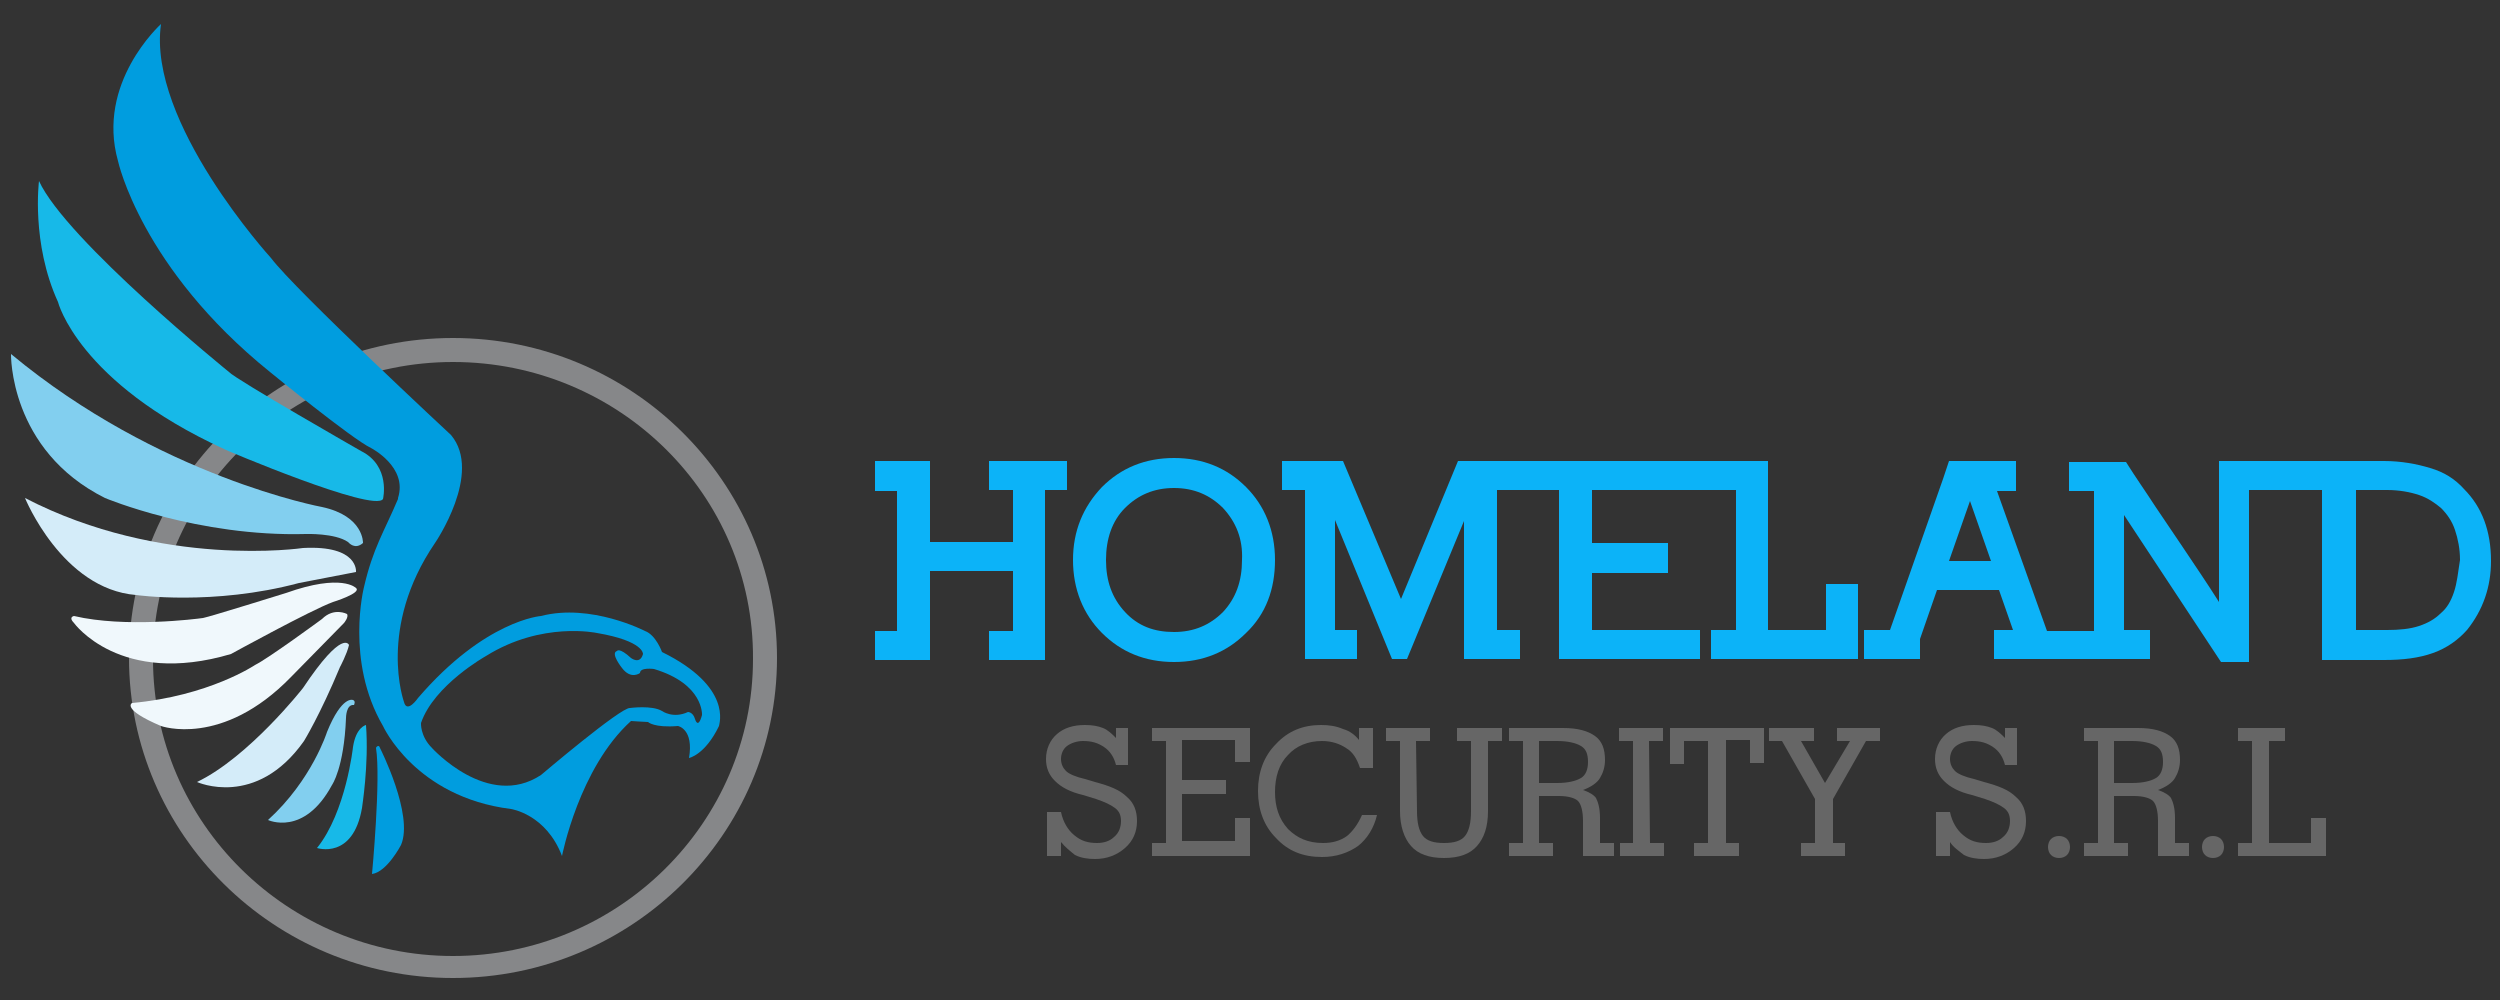
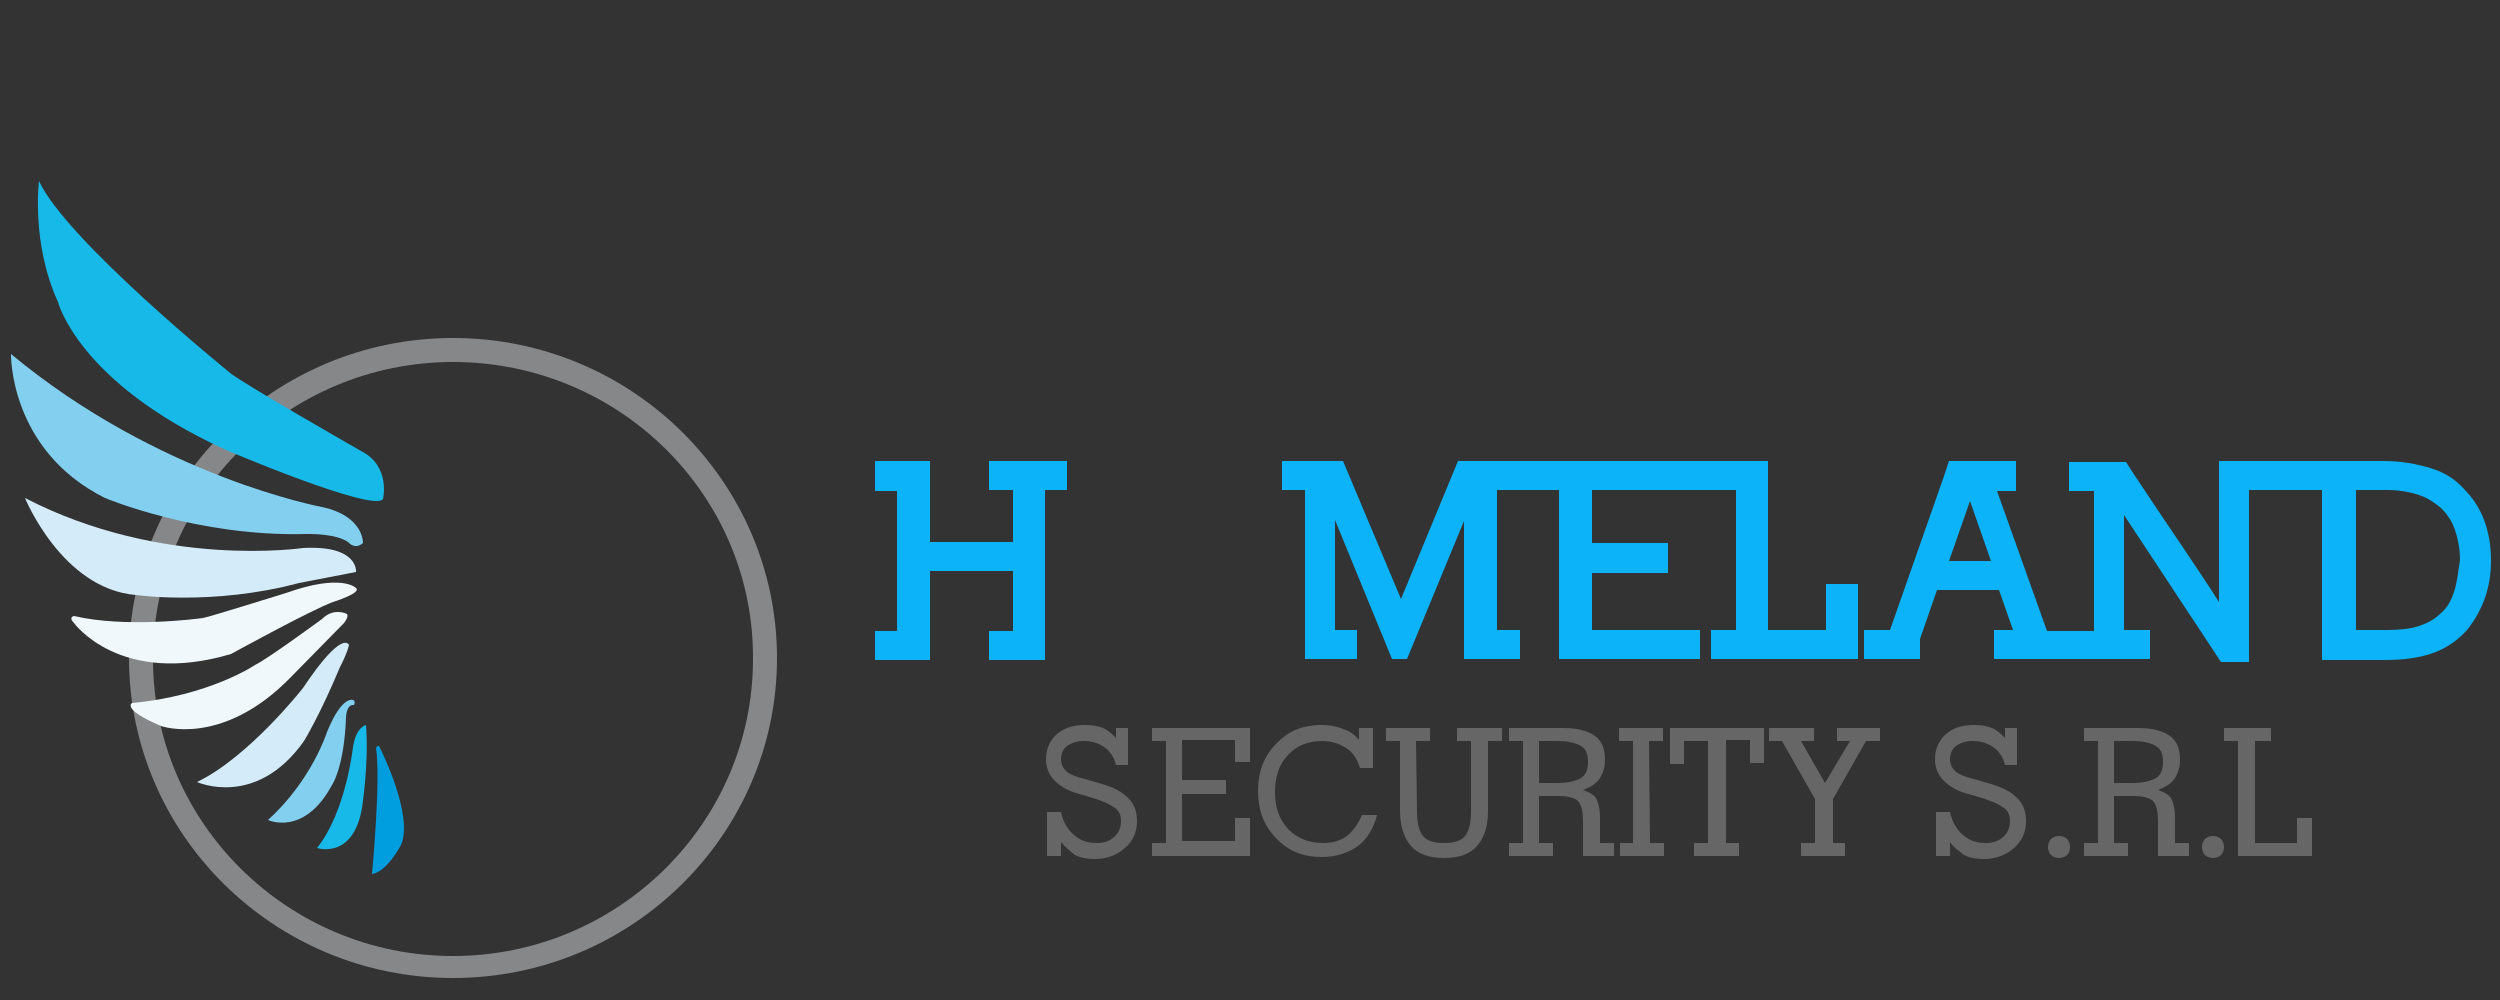
<svg xmlns="http://www.w3.org/2000/svg" version="1.1" id="Layer_1" x="0px" y="0px" viewBox="0 0 250 100" style="enable-background:new 0 0 250 100;" xml:space="preserve">
  <rect x="0" y="0" width="250" height="100" fill="#333333" stroke="none" />
  <style type="text/css">
	.st0{fill:#0CB3F8;}
	.st1{fill:#666666;}
	.st2{fill:#868789;}
	.st3{fill:#17B9E8;}
	.st4{fill:#82CFEF;}
	.st5{fill:#D4ECF9;}
	.st6{fill:#F0F8FC;}
	.st7{fill:#009DDF;}
</style>
  <g>
    <path class="st0" d="M104.5,49v14.9V66h-5.6v-2.9h2.4v-6H93v6.8V66h-5.5v-2.9h2.2v-14h-2.2v-3H93v2.1v6h8.3V49h-2.4v-2.9h7.8V49   H104.5z" />
-     <path class="st0" d="M124.6,63.3c-1.9,1.9-4.3,2.9-7.2,2.9s-5.3-1-7.2-2.9c-1.9-1.9-2.9-4.4-2.9-7.3s1-5.3,2.9-7.3   c1.9-1.9,4.3-2.9,7.2-2.9s5.3,1,7.2,2.9c1.9,1.9,2.9,4.4,2.9,7.3C127.5,58.9,126.6,61.4,124.6,63.3z M122.3,50.8   c-1.3-1.3-2.9-2-4.9-2s-3.6,0.7-4.9,2s-1.9,3.1-1.9,5.2s0.6,3.8,1.9,5.2s2.9,2,4.9,2s3.6-0.7,4.9-2c1.3-1.4,1.9-3.1,1.9-5.2   C124.3,53.9,123.6,52.2,122.3,50.8z" />
    <path class="st0" d="M246.4,48.9c-0.9-1-2-1.7-3.4-2.1c-1.3-0.4-2.9-0.7-4.6-0.7h-16.5v2.1v12c-1.2-1.9-2.5-3.8-3.7-5.6   c-0.9-1.3-1.8-2.7-2.7-4c-0.9-1.4-1.9-2.8-2.9-4.4h-5.7v2.9h2.5v14h-4.7l-5-14h1.9v-3h-6.7l-0.6,1.8L189,63h-2.6v2.9h5.6v-2   l1.7-4.9h6.2l1.4,4h-1.9v2.9H215V63h-2.6V51.5l9.7,14.7h2.8V49h7.3v14.9V66h6.2c1.9,0,3.5-0.2,4.9-0.7s2.5-1.3,3.4-2.3   c1.6-2,2.4-4.3,2.4-6.9C249.1,53.1,248.2,50.7,246.4,48.9z M194.9,56.1l2.1-6l2.1,6H194.9z M245.4,59.2c-0.3,0.9-0.7,1.6-1.3,2.1   c-0.6,0.6-1.3,1-2.2,1.3s-2,0.4-3.2,0.4h-3.1V49h3.1c1.2,0,2.3,0.2,3.2,0.5s1.6,0.8,2.2,1.3c0.6,0.6,1.1,1.3,1.4,2.2   c0.3,0.9,0.5,1.9,0.5,3C245.8,57.3,245.7,58.3,245.4,59.2z" />
    <polygon class="st0" points="182.6,58.4 182.6,63 176.8,63 176.8,46.1 145.8,46.1 140.1,59.9 134.3,46.1 128.2,46.1 128.2,49    130.5,49 130.5,63.9 130.5,65.9 135.7,65.9 135.7,63 133.5,63 133.5,52 139.2,65.9 140.7,65.9 146.4,52.1 146.4,63.9 146.4,65.9    152,65.9 152,63 149.7,63 149.7,49 155.9,49 155.9,63.9 155.9,65.9 170,65.9 170,63 167.9,63 159.2,63 159.2,57.3 166.8,57.3    166.8,54.3 159.2,54.3 159.2,49 173.6,49 173.6,63 171.1,63 171.1,65.9 185.8,65.9 185.8,58.4  " />
    <g>
      <path class="st1" d="M106.1,84.2v1.4h-1.4v-4.4h1.4c0.2,1,0.7,1.8,1.3,2.3c0.7,0.6,1.4,0.8,2.3,0.8c0.7,0,1.3-0.2,1.7-0.6    c0.5-0.4,0.7-1,0.7-1.6s-0.2-1-0.6-1.3s-1-0.6-1.9-0.9l-1.3-0.4c-1.3-0.3-2.2-0.8-2.8-1.4s-0.9-1.3-0.9-2.2c0-1,0.4-1.9,1.1-2.5    s1.6-0.9,2.8-0.9c0.7,0,1.3,0.1,1.8,0.3s0.9,0.6,1.3,1v-1h1.2v3.7h-1.2c-0.2-0.8-0.6-1.4-1.2-1.8s-1.2-0.6-2.1-0.6    c-0.6,0-1.2,0.2-1.6,0.5s-0.6,0.8-0.6,1.3s0.2,0.9,0.5,1.2c0.3,0.3,1,0.6,1.9,0.8l1,0.3c1.5,0.4,2.5,0.8,3.2,1.5    c0.7,0.6,1,1.4,1,2.4c0,1.1-0.4,2-1.2,2.7c-0.8,0.7-1.8,1.1-3,1.1c-0.7,0-1.4-0.1-2-0.4C107,85.1,106.5,84.7,106.1,84.2z" />
      <path class="st1" d="M115.2,85.6v-1.3h1.4V74.1h-1.4v-1.3h9.8v3.4h-1.5V74h-5.3v4h4.4v1.4h-4.4v4.7h5.3v-2.3h1.5v3.8H115.2z" />
      <path class="st1" d="M137.7,81.5c-0.3,1.3-1,2.4-1.9,3.1c-1,0.7-2.2,1.1-3.6,1.1c-1.9,0-3.4-0.6-4.6-1.9c-1.2-1.2-1.8-2.8-1.8-4.7    s0.6-3.5,1.8-4.7c1.2-1.3,2.7-1.9,4.5-1.9c0.8,0,1.5,0.1,2.2,0.4c0.7,0.2,1.2,0.6,1.6,1.1v-1.2h1.4v4H136c-0.3-0.9-0.7-1.6-1.4-2    c-0.6-0.4-1.4-0.7-2.4-0.7c-1.4,0-2.6,0.5-3.4,1.4c-0.9,0.9-1.3,2.2-1.3,3.7s0.4,2.7,1.3,3.7c0.9,0.9,2,1.4,3.5,1.4    c0.9,0,1.7-0.2,2.4-0.7c0.6-0.5,1.1-1.2,1.5-2.1C136.2,81.5,137.7,81.5,137.7,81.5z" />
      <path class="st1" d="M141.7,81.1c0,1.2,0.2,2,0.6,2.5c0.4,0.5,1.1,0.7,2.1,0.7s1.7-0.2,2.1-0.7c0.4-0.5,0.6-1.3,0.6-2.5v-7h-1.4    v-1.3h4.5v1.3h-1.4v7c0,1.6-0.4,2.7-1.1,3.5c-0.7,0.8-1.8,1.2-3.3,1.2s-2.6-0.4-3.3-1.2c-0.7-0.8-1.1-2-1.1-3.5v-7h-1.4v-1.3h4.4    v1.3h-1.4L141.7,81.1L141.7,81.1z" />
      <path class="st1" d="M153.9,84.3h1.4v1.3h-4.4v-1.3h1.4V74.1h-1.4v-1.3h5.4c1.5,0,2.5,0.3,3.2,0.8s1,1.3,1,2.4    c0,0.7-0.2,1.3-0.5,1.8s-0.9,0.9-1.7,1.2c0.6,0.2,1.1,0.5,1.3,0.8c0.2,0.4,0.4,1,0.4,2v2.5h1.4v1.3h-3.1v-3.5c0-1-0.2-1.7-0.5-2    s-1-0.5-1.9-0.5h-2C153.9,79.6,153.9,84.3,153.9,84.3z M153.9,74.1v4.2h1.8c1.1,0,1.9-0.2,2.4-0.5s0.7-0.9,0.7-1.6    c0-0.8-0.2-1.3-0.7-1.6c-0.5-0.3-1.3-0.5-2.4-0.5H153.9z" />
      <path class="st1" d="M165,84.3h1.4v1.3H162v-1.3h1.3V74.1h-1.4v-1.3h4.4v1.3h-1.4L165,84.3L165,84.3z" />
      <path class="st1" d="M172.5,84.3h1.4v1.3h-4.5v-1.3h1.4V74.1h-2.4v2.3H167v-3.6h9.4v3.5H175V74h-2.4v10.3H172.5z" />
      <path class="st1" d="M183.1,84.3h1.4v1.3h-4.4v-1.3h1.4v-4.4l-3.3-5.8h-1.3v-1.3h4.5v1.3h-1.3l2.4,4.2l2.5-4.2h-1.3v-1.3h4.3v1.3    h-1.4l-3.3,5.8v4.4H183.1z" />
      <path class="st1" d="M195,84.2v1.4h-1.4v-4.4h1.4c0.2,1,0.7,1.8,1.3,2.3c0.7,0.6,1.4,0.8,2.3,0.8c0.7,0,1.3-0.2,1.7-0.6    c0.5-0.4,0.7-1,0.7-1.6s-0.2-1-0.6-1.3c-0.4-0.3-1-0.6-1.9-0.9l-1.3-0.4c-1.3-0.3-2.2-0.8-2.8-1.4s-0.9-1.3-0.9-2.2    c0-1,0.4-1.9,1.1-2.5s1.6-0.9,2.8-0.9c0.7,0,1.3,0.1,1.8,0.3s0.9,0.6,1.3,1v-1h1.2v3.7h-1.2c-0.2-0.8-0.6-1.4-1.2-1.8    c-0.6-0.4-1.2-0.6-2.1-0.6c-0.6,0-1.2,0.2-1.6,0.5c-0.4,0.3-0.6,0.8-0.6,1.3s0.2,0.9,0.5,1.2c0.3,0.3,1,0.6,1.9,0.8l1,0.3    c1.5,0.4,2.5,0.8,3.2,1.5c0.7,0.6,1,1.4,1,2.4c0,1.1-0.4,2-1.2,2.7s-1.8,1.1-3,1.1c-0.7,0-1.4-0.1-2-0.4    C195.9,85.1,195.3,84.7,195,84.2z" />
      <path class="st1" d="M205.9,85.8c-0.3,0-0.6-0.1-0.8-0.3c-0.2-0.2-0.3-0.5-0.3-0.8s0.1-0.6,0.3-0.8c0.2-0.2,0.5-0.3,0.8-0.3    s0.6,0.1,0.8,0.3c0.2,0.2,0.3,0.5,0.3,0.8s-0.1,0.6-0.3,0.8C206.5,85.7,206.2,85.8,205.9,85.8z" />
      <path class="st1" d="M211.4,84.3h1.4v1.3h-4.4v-1.3h1.4V74.1h-1.4v-1.3h5.4c1.5,0,2.5,0.3,3.2,0.8s1,1.3,1,2.4    c0,0.7-0.2,1.3-0.5,1.8s-0.9,0.9-1.7,1.2c0.6,0.2,1.1,0.5,1.3,0.8c0.2,0.4,0.4,1,0.4,2v2.5h1.4v1.3h-3.1v-3.5c0-1-0.2-1.7-0.5-2    s-1-0.5-1.9-0.5h-2L211.4,84.3L211.4,84.3z M211.4,74.1v4.2h1.8c1.1,0,1.9-0.2,2.4-0.5s0.7-0.9,0.7-1.6c0-0.8-0.2-1.3-0.7-1.6    c-0.5-0.3-1.3-0.5-2.4-0.5H211.4z" />
      <path class="st1" d="M221.3,85.8c-0.3,0-0.6-0.1-0.8-0.3c-0.2-0.2-0.3-0.5-0.3-0.8s0.1-0.6,0.3-0.8c0.2-0.2,0.5-0.3,0.8-0.3    s0.6,0.1,0.8,0.3c0.2,0.2,0.3,0.5,0.3,0.8s-0.1,0.6-0.3,0.8C221.9,85.7,221.6,85.8,221.3,85.8z" />
-       <path class="st1" d="M223.8,85.6v-1.3h1.4V74.1h-1.4v-1.3h4.7v1.3h-1.6v10.2h4.2v-2.5h1.5v3.8H223.8z" />
+       <path class="st1" d="M223.8,85.6v-1.3V74.1h-1.4v-1.3h4.7v1.3h-1.6v10.2h4.2v-2.5h1.5v3.8H223.8z" />
    </g>
  </g>
  <path class="st2" d="M45.3,97.8c-17.9,0-32.4-14.4-32.4-32s14.5-32,32.4-32s32.4,14.4,32.4,32S63.2,97.8,45.3,97.8z M45.3,36.2  c-16.5,0-30,13.3-30,29.7s13.5,29.7,30,29.7s30-13.3,30-29.7C75.4,49.5,61.9,36.2,45.3,36.2z" />
  <path class="st3" d="M38.3,49.9c0,0,0.8-3.3-2.2-4.8c0,0-12.6-7.2-13.2-7.9c0,0-16.3-13.2-19-19.1c0,0-0.8,6.2,1.9,12.1  c0,0,2,8,16.6,14.7C22.3,44.9,37.4,51.3,38.3,49.9z" />
  <path class="st4" d="M36.3,54.3c0,0,0.1-2.7-4.1-3.6c0,0-16.3-3-31.1-15.3c0,0-0.2,9.6,9.4,14.4c0,0,9.3,3.9,20.1,3.6  c0,0,2.9-0.1,4.2,0.8C34.9,54.3,35.5,55,36.3,54.3z" />
  <path class="st5" d="M35.6,57.2c0,0,0.3-2.7-5.3-2.4c0,0-14.1,2.1-27.8-5c0,0,3.7,9.1,11.1,9.7c0,0,7.7,1.1,16.3-1.2L35.6,57.2z" />
  <path class="st6" d="M35.6,58.8c0,0-1.4-1.5-7,0.5c0,0-7.7,2.4-8.3,2.5c-0.7,0.1-7.8,1-12.9-0.2c0,0-0.6,0.1,0,0.7  c0,0,4.6,6.4,15.7,3.1c0,0,8-4.4,10.2-5.2C33.3,60.2,36.2,59.3,35.6,58.8z" />
  <path class="st6" d="M34.7,61.4c0,0-1.3-0.7-2.5,0.5c0,0-5.3,3.9-6.7,4.6c0,0-4.6,3.1-12.3,3.8c0,0-1.1,0.6,2.9,2.3  c0,0,6.1,2.2,13-4.9l5.3-5.4C34.4,62.3,34.9,61.7,34.7,61.4z" />
  <path class="st5" d="M34.9,64.5c0,0-0.6-1.7-4.6,4.3c0,0-5.4,6.9-10.6,9.4c0,0,5.9,2.7,10.7-4.1c0,0,1.6-2.6,3.6-7.4  C34,66.7,34.7,65.4,34.9,64.5z" />
  <path class="st4" d="M35.3,70c0,0-1.1-0.5-2.6,3.2c0,0-1.5,4.8-5.9,8.8c0,0,3.6,1.7,6.4-3.5c0,0,1.2-1.7,1.4-6.7c0,0,0-1.4,0.8-1.3  C35.4,70.5,35.6,70.1,35.3,70z" />
  <path class="st3" d="M36.6,72.5c0,0-1,0.2-1.3,2.2c0,0-0.7,6.5-3.6,10.1c0,0,3.6,1.2,4.5-4C36.2,80.7,36.9,76.5,36.6,72.5z" />
  <path class="st7" d="M38,74.8c0,0,3.4,6.7,2.1,9.7c0,0-1.4,2.7-2.9,2.9c0,0,0.9-9.5,0.4-12.6C37.6,74.7,37.9,74.4,38,74.8z" />
  <g>
-     <path class="st7" d="M66.2,65.2c0,0-0.6-1.7-1.7-2.1c0,0-5.4-2.8-10.4-1.5c0,0-5.6,0.4-12.3,8.2c0,0-1.1,1.6-1.4,0.4   c0,0-2.7-7.4,3.1-15.9c0,0,4.8-7,1.6-10.8c0,0-15.6-14.5-18-17.7c0,0-12.4-13.6-11-23.4C16,2.5,9.6,8.3,11.8,16.1   c0,0,2.3,10.7,15.2,21.1c0,0,8.2,6.7,10.1,7.6c0,0,3.7,1.9,2.7,5v0.1c-1.4,3.3-2.5,4.9-3.4,8.8c0,0-1.9,7.4,1.9,13.9   c0,0,3.2,7.1,12.8,8.3c0,0,3.5,0.5,5.1,4.7c0,0,1.7-8.8,6.9-13.5c0,0,1.5,0.1,1.7,0.1c0,0,0.6,0.6,3,0.4c0,0,1.6,0.3,1.1,3.2   c0,0,1.6-0.3,3-3.2C71.9,72.4,73.3,68.7,66.2,65.2z M70.2,71.5c-0.4,1.5-0.7,0.4-0.7,0.4c-0.2-0.7-0.7-0.7-0.7-0.7   c-1.5,0.7-2.6-0.1-2.6-0.1c-1-0.6-3.2-0.3-3.2-0.3c-0.9-0.1-8.9,6.7-8.9,6.7c-5.3,3.5-10.9-2.7-10.9-2.7c-1.2-1.2-1.1-2.5-1.1-2.5   c1.3-3.8,6.5-6.7,6.5-6.7c5.6-3.5,11.1-2.3,11.1-2.3c4.7,0.8,4.6,2.1,4.6,2.1c-0.3,1.1-1.2,0.4-1.2,0.4c-1.2-1.1-1.4-0.7-1.4-0.7   c-0.7,0.2,0.5,1.7,0.5,1.7c0.9,1.2,1.8,0.5,1.8,0.5c0-0.6,1.4-0.4,1.4-0.4C70.4,68.4,70.2,71.5,70.2,71.5z" />
-   </g>
+     </g>
</svg>